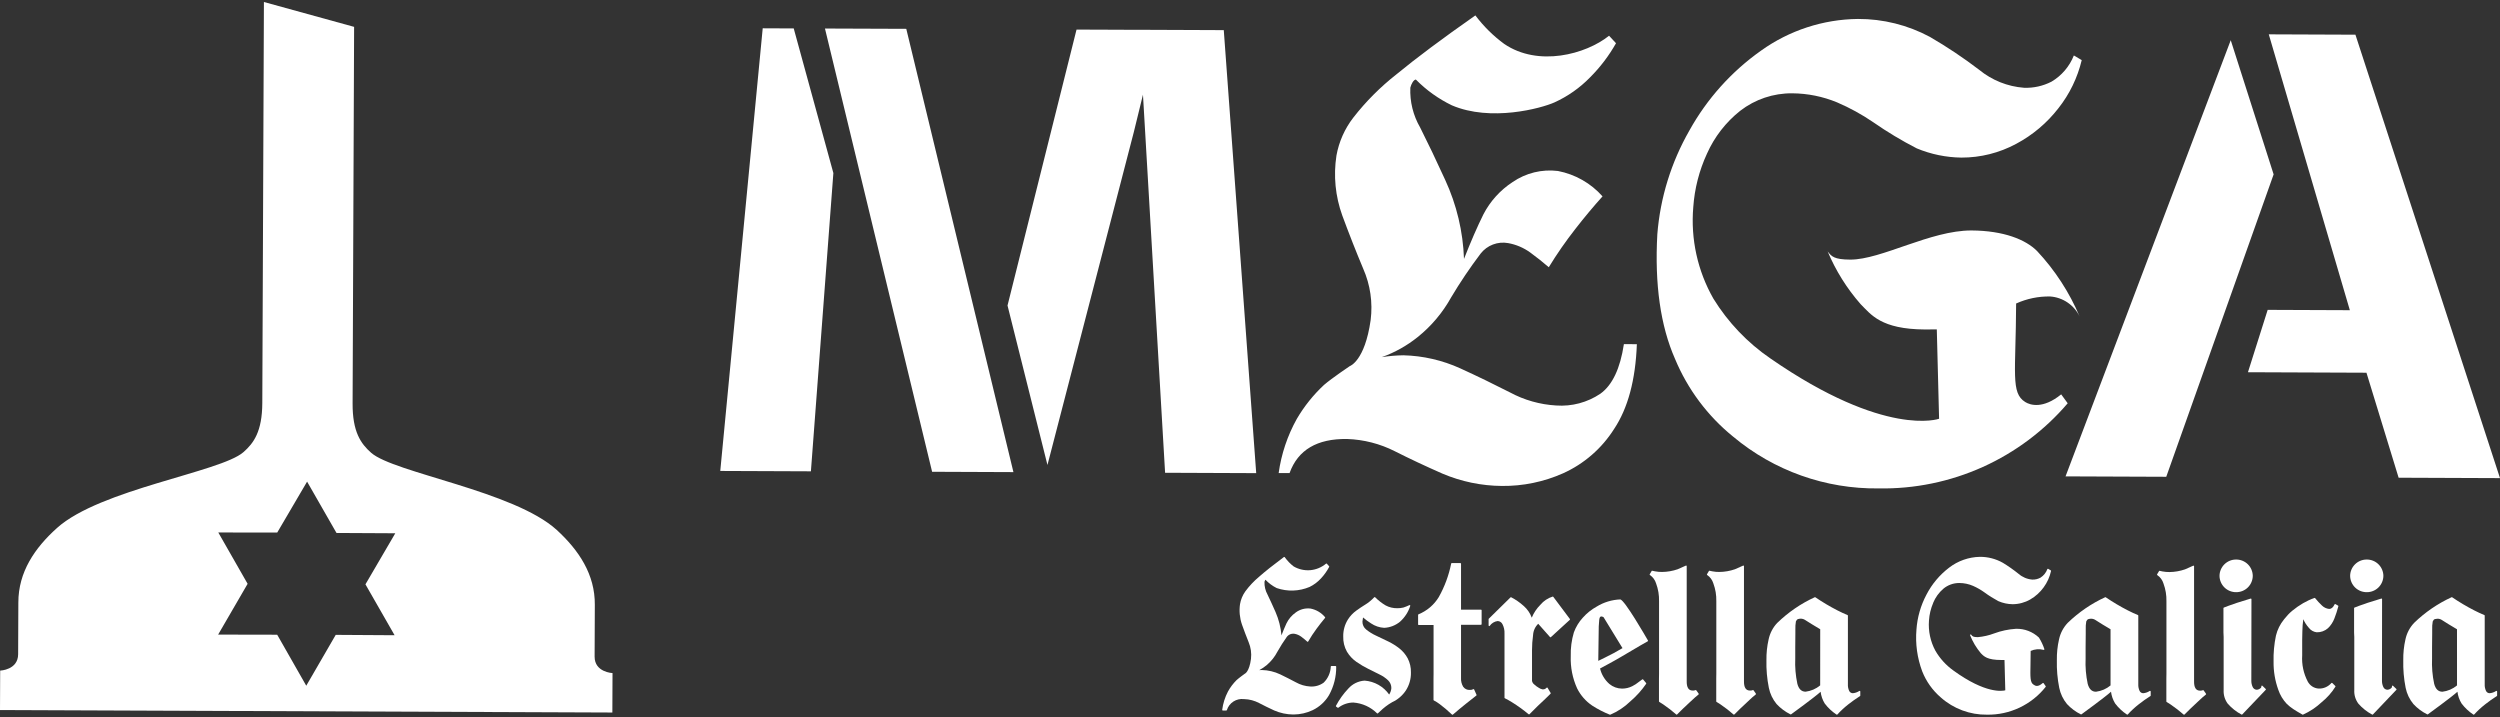
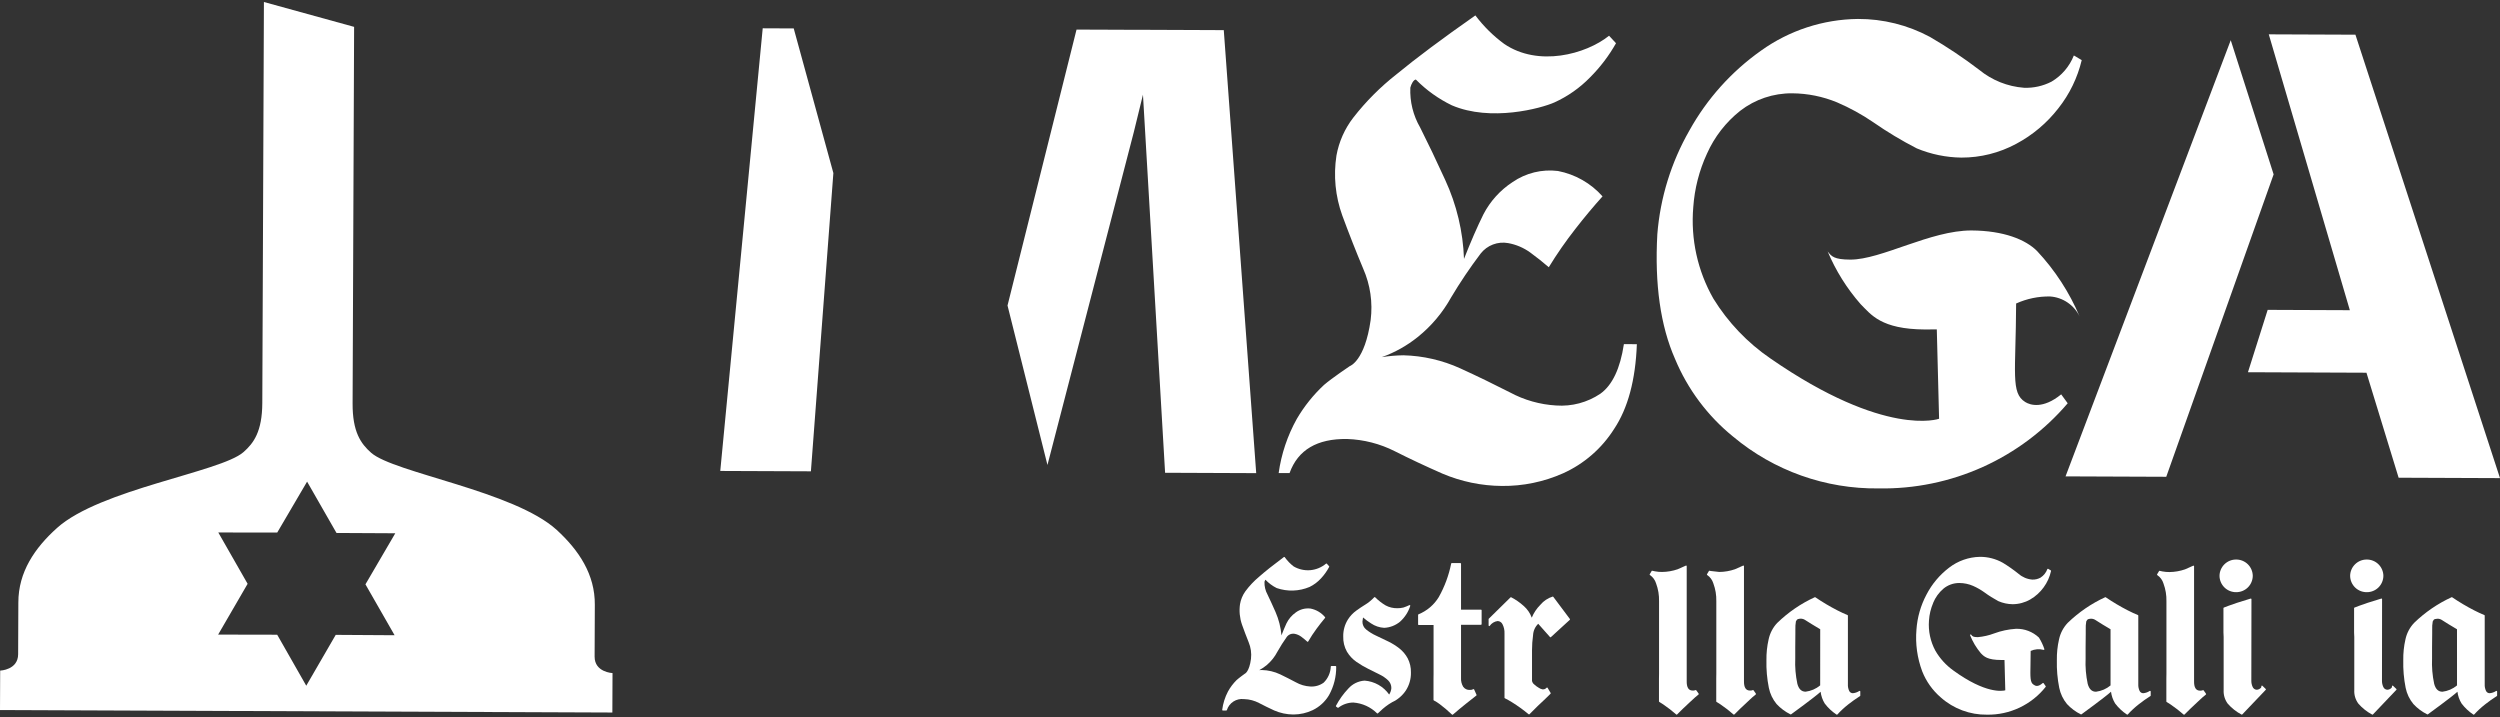
<svg xmlns="http://www.w3.org/2000/svg" width="129" height="37" viewBox="0 0 129 37" fill="none">
  <rect x="0" y="0" width="129" height="37" fill="#333333" stroke="none" />
  <path d="M99.751 31.107C99.867 30.826 100.047 30.576 100.278 30.378C100.508 30.186 100.799 30.082 101.1 30.083C101.345 30.084 101.589 30.134 101.814 30.233C102.019 30.324 102.215 30.436 102.397 30.567C102.625 30.735 102.865 30.885 103.115 31.019C103.347 31.12 103.598 31.174 103.851 31.177C104.171 31.176 104.484 31.092 104.76 30.933C105.033 30.775 105.269 30.562 105.453 30.307C105.637 30.056 105.766 29.769 105.833 29.465C105.834 29.459 105.833 29.452 105.831 29.446C105.828 29.44 105.824 29.435 105.818 29.431L105.69 29.353C105.686 29.351 105.681 29.349 105.677 29.349C105.672 29.348 105.667 29.348 105.663 29.35C105.658 29.351 105.654 29.353 105.651 29.356C105.647 29.36 105.645 29.363 105.643 29.367C105.577 29.546 105.456 29.699 105.296 29.803C105.165 29.877 105.016 29.913 104.866 29.907C104.604 29.886 104.356 29.782 104.158 29.61C103.901 29.403 103.631 29.213 103.35 29.042C102.988 28.837 102.579 28.73 102.163 28.733C101.587 28.744 101.029 28.94 100.573 29.292C100.086 29.663 99.687 30.138 99.406 30.682C99.109 31.24 98.933 31.854 98.889 32.485C98.827 33.217 98.929 33.953 99.186 34.641C99.391 35.162 99.721 35.625 100.146 35.989C100.803 36.573 101.653 36.889 102.531 36.877C103.112 36.886 103.687 36.761 104.212 36.512C104.736 36.263 105.197 35.897 105.557 35.442C105.561 35.436 105.563 35.43 105.563 35.424C105.563 35.417 105.561 35.411 105.557 35.406L105.45 35.254C105.448 35.25 105.444 35.247 105.44 35.245C105.436 35.242 105.432 35.241 105.427 35.24C105.418 35.239 105.409 35.242 105.402 35.248C105.145 35.471 105.019 35.387 104.938 35.331L104.923 35.321C104.755 35.211 104.76 34.947 104.773 34.306C104.778 34.101 104.782 33.868 104.782 33.588C104.991 33.493 105.227 33.474 105.449 33.534C105.455 33.536 105.461 33.536 105.466 33.534C105.472 33.532 105.477 33.529 105.481 33.525C105.486 33.521 105.488 33.516 105.49 33.51C105.491 33.504 105.491 33.498 105.489 33.492C105.42 33.284 105.326 33.085 105.209 32.899C104.889 32.597 104.463 32.434 104.023 32.446C103.638 32.471 103.258 32.551 102.896 32.685C102.626 32.787 102.342 32.851 102.054 32.877C101.807 32.877 101.772 32.829 101.714 32.751C101.71 32.744 101.703 32.739 101.695 32.738C101.687 32.736 101.679 32.737 101.672 32.741C101.665 32.745 101.66 32.751 101.657 32.759C101.654 32.766 101.655 32.774 101.658 32.782C101.791 33.115 101.976 33.425 102.206 33.7C102.373 33.875 102.546 34.056 103.276 34.056H103.432L103.473 35.62C103.33 35.659 102.46 35.812 100.786 34.592C100.41 34.322 100.097 33.976 99.865 33.576C99.608 33.1 99.494 32.56 99.535 32.021C99.555 31.706 99.629 31.397 99.754 31.107H99.751Z" fill="white" />
-   <path d="M118.802 32.573C118.805 32.365 118.821 32.158 118.85 31.951C118.921 32.114 119.018 32.264 119.137 32.396C119.185 32.46 119.247 32.513 119.317 32.553C119.386 32.592 119.464 32.617 119.543 32.626C119.757 32.632 119.965 32.556 120.125 32.414C120.272 32.272 120.385 32.099 120.457 31.907C120.536 31.704 120.604 31.497 120.659 31.285C120.661 31.279 120.661 31.271 120.658 31.265C120.655 31.258 120.65 31.253 120.644 31.25L120.51 31.172C120.506 31.17 120.502 31.169 120.497 31.168C120.493 31.168 120.488 31.168 120.484 31.17C120.479 31.171 120.475 31.173 120.472 31.176C120.469 31.179 120.466 31.183 120.464 31.187C120.388 31.345 120.298 31.421 120.188 31.421H120.181C120.044 31.406 119.916 31.345 119.817 31.249C119.691 31.132 119.574 31.005 119.466 30.87C119.464 30.867 119.462 30.864 119.46 30.862C119.455 30.857 119.45 30.854 119.444 30.853C119.438 30.852 119.431 30.852 119.426 30.854C119.222 30.926 119.025 31.017 118.839 31.125C118.642 31.24 118.454 31.371 118.278 31.516C118.128 31.642 117.992 31.785 117.872 31.94L117.856 31.96C117.656 32.204 117.513 32.491 117.439 32.798C117.346 33.241 117.305 33.693 117.316 34.145C117.31 34.636 117.392 35.124 117.558 35.587C117.65 35.86 117.799 36.11 117.997 36.319C118.099 36.418 118.21 36.507 118.329 36.586C118.453 36.668 118.61 36.763 118.807 36.873C118.812 36.875 118.818 36.877 118.824 36.877C118.829 36.877 118.834 36.876 118.839 36.873C119.19 36.715 119.513 36.499 119.795 36.236C120.075 36.01 120.315 35.74 120.506 35.436C120.51 35.43 120.512 35.422 120.511 35.415C120.51 35.408 120.507 35.401 120.502 35.396L120.345 35.243C120.339 35.237 120.331 35.234 120.323 35.234C120.314 35.234 120.306 35.237 120.3 35.243C120.219 35.337 120.118 35.412 120.003 35.462C119.889 35.512 119.765 35.535 119.64 35.53C119.524 35.522 119.411 35.485 119.313 35.422C119.215 35.358 119.135 35.271 119.08 35.168C118.862 34.752 118.763 34.284 118.793 33.815V33.475C118.79 33.173 118.793 32.871 118.802 32.573Z" fill="white" />
  <path d="M113.707 35.623C113.703 35.618 113.698 35.614 113.692 35.612C113.686 35.609 113.68 35.609 113.674 35.61C113.668 35.611 113.662 35.614 113.658 35.618C113.612 35.635 113.563 35.642 113.514 35.638C113.307 35.633 113.209 35.473 113.214 35.148V29.219C113.214 29.213 113.212 29.208 113.21 29.203C113.207 29.198 113.203 29.194 113.198 29.191C113.194 29.189 113.188 29.188 113.183 29.188C113.177 29.188 113.172 29.189 113.167 29.191C113.046 29.25 112.908 29.311 112.749 29.378C112.489 29.468 112.217 29.515 111.943 29.518C111.821 29.518 111.7 29.508 111.581 29.486L111.499 29.467C111.422 29.45 111.415 29.449 111.403 29.471V29.474L111.307 29.633C111.303 29.64 111.302 29.648 111.303 29.655C111.304 29.663 111.309 29.67 111.315 29.675C111.468 29.778 111.582 29.931 111.635 30.108C111.744 30.402 111.796 30.715 111.788 31.028V34.76C111.788 34.855 111.788 34.942 111.784 35.024V36.194C111.784 36.2 111.786 36.205 111.788 36.21C111.791 36.215 111.795 36.219 111.8 36.222C111.881 36.27 111.949 36.313 112.011 36.356C112.243 36.514 112.464 36.686 112.674 36.871C112.68 36.876 112.688 36.879 112.696 36.879C112.7 36.879 112.705 36.879 112.709 36.877C112.713 36.875 112.716 36.873 112.72 36.87C112.917 36.67 113.134 36.461 113.365 36.248L113.506 36.116C113.613 36.015 113.662 35.97 113.824 35.839C113.83 35.834 113.834 35.826 113.835 35.818C113.836 35.81 113.834 35.802 113.829 35.795L113.707 35.623Z" fill="white" />
  <path d="M116.741 35.387C116.736 35.382 116.729 35.379 116.722 35.378C116.715 35.377 116.708 35.378 116.702 35.381C116.696 35.385 116.691 35.39 116.688 35.396C116.685 35.402 116.684 35.409 116.686 35.416C116.688 35.429 116.687 35.442 116.684 35.455C116.68 35.467 116.673 35.479 116.665 35.489C116.609 35.549 116.533 35.586 116.451 35.591C116.406 35.591 116.361 35.577 116.324 35.551C116.286 35.526 116.256 35.49 116.238 35.448C116.19 35.345 116.166 35.232 116.169 35.118L116.175 30.917C116.175 30.912 116.174 30.907 116.171 30.903C116.169 30.898 116.166 30.894 116.161 30.891C116.157 30.888 116.152 30.886 116.147 30.886C116.142 30.885 116.137 30.885 116.132 30.887L115.428 31.106C115.105 31.218 114.83 31.314 114.75 31.351C114.744 31.354 114.739 31.358 114.736 31.363C114.732 31.368 114.73 31.374 114.73 31.38V32.635C114.737 32.706 114.74 32.784 114.74 32.867V35.611C114.727 35.861 114.802 36.108 114.951 36.309C115.152 36.538 115.392 36.728 115.661 36.87C115.667 36.873 115.672 36.874 115.678 36.874C115.683 36.874 115.687 36.874 115.691 36.872C115.695 36.87 115.699 36.868 115.702 36.864L116.911 35.596C116.914 35.593 116.916 35.589 116.918 35.585C116.919 35.582 116.92 35.577 116.92 35.573C116.92 35.569 116.919 35.565 116.918 35.561C116.916 35.557 116.914 35.554 116.911 35.551L116.741 35.387Z" fill="white" />
  <path d="M115.385 30.556C115.61 30.558 115.827 30.471 115.988 30.313C116.149 30.155 116.24 29.94 116.243 29.714C116.24 29.489 116.149 29.274 115.988 29.116C115.827 28.958 115.61 28.87 115.385 28.872C115.16 28.87 114.943 28.958 114.782 29.116C114.621 29.274 114.529 29.489 114.527 29.714C114.529 29.94 114.621 30.155 114.782 30.313C114.943 30.471 115.16 30.558 115.385 30.556Z" fill="white" />
  <path d="M110.958 35.653C110.953 35.65 110.947 35.649 110.941 35.649C110.936 35.649 110.93 35.65 110.925 35.653C110.826 35.719 110.712 35.759 110.594 35.769C110.554 35.77 110.515 35.76 110.481 35.738C110.447 35.717 110.42 35.687 110.403 35.651C110.353 35.543 110.33 35.425 110.336 35.307V31.767C110.336 31.76 110.334 31.754 110.331 31.749C110.327 31.744 110.322 31.739 110.316 31.737C110.149 31.668 109.974 31.587 109.794 31.495C109.402 31.294 109.022 31.068 108.657 30.82C108.653 30.817 108.647 30.816 108.642 30.815C108.637 30.814 108.631 30.815 108.626 30.817C107.914 31.145 107.262 31.591 106.698 32.136L106.691 32.143C106.466 32.381 106.312 32.676 106.245 32.997C106.165 33.347 106.128 33.706 106.134 34.065C106.122 34.543 106.163 35.021 106.256 35.49C106.319 35.799 106.456 36.087 106.657 36.329C106.86 36.548 107.102 36.728 107.37 36.861C107.376 36.864 107.382 36.865 107.388 36.864C107.394 36.864 107.4 36.861 107.405 36.858C107.459 36.819 108.638 35.96 108.928 35.693C108.955 35.907 109.027 36.112 109.139 36.296C109.308 36.521 109.515 36.715 109.749 36.87C109.754 36.874 109.761 36.877 109.768 36.876C109.773 36.876 109.777 36.875 109.781 36.874C109.786 36.872 109.789 36.869 109.792 36.866C109.967 36.676 110.156 36.501 110.359 36.342C110.552 36.189 110.753 36.047 110.961 35.916C110.965 35.913 110.969 35.909 110.972 35.904C110.975 35.9 110.976 35.894 110.976 35.889V35.682C110.976 35.676 110.974 35.67 110.971 35.665C110.968 35.66 110.963 35.656 110.958 35.653ZM108.156 35.693C107.942 35.696 107.8 35.56 107.725 35.284C107.634 34.855 107.598 34.417 107.617 33.978V33.407C107.617 33.163 107.617 32.914 107.624 32.668V32.488C107.618 32.346 107.627 32.205 107.651 32.065C107.685 31.995 107.715 31.963 107.757 31.948L107.775 31.943C107.816 31.932 107.859 31.926 107.902 31.925C107.984 31.926 108.063 31.951 108.13 31.996L108.173 32.023C108.344 32.132 108.577 32.28 108.904 32.47V35.368C108.691 35.546 108.431 35.658 108.156 35.693Z" fill="white" />
  <path d="M128.833 35.653C128.828 35.65 128.822 35.649 128.816 35.649C128.81 35.649 128.805 35.65 128.8 35.653C128.701 35.719 128.587 35.759 128.469 35.769C128.429 35.77 128.39 35.76 128.356 35.739C128.322 35.718 128.295 35.687 128.278 35.651C128.228 35.543 128.205 35.425 128.211 35.307V31.767C128.211 31.76 128.209 31.754 128.206 31.749C128.202 31.744 128.197 31.739 128.191 31.737C128.025 31.669 127.849 31.587 127.669 31.495C127.277 31.294 126.897 31.068 126.532 30.82C126.527 30.817 126.522 30.816 126.517 30.815C126.511 30.814 126.506 30.815 126.501 30.817C125.788 31.145 125.136 31.591 124.573 32.136L124.566 32.143C124.341 32.381 124.187 32.676 124.12 32.997C124.04 33.347 124.003 33.706 124.009 34.065C123.997 34.543 124.038 35.021 124.131 35.49C124.193 35.799 124.331 36.087 124.532 36.329C124.735 36.548 124.977 36.729 125.245 36.861C125.25 36.864 125.257 36.865 125.263 36.865C125.269 36.864 125.275 36.862 125.28 36.858C125.333 36.819 126.513 35.961 126.804 35.694C126.83 35.907 126.902 36.113 127.015 36.297C127.184 36.522 127.39 36.716 127.624 36.871C127.63 36.875 127.636 36.877 127.643 36.877C127.648 36.877 127.652 36.877 127.657 36.875C127.661 36.873 127.665 36.87 127.668 36.867C127.842 36.677 128.032 36.502 128.235 36.343C128.428 36.191 128.628 36.048 128.836 35.917C128.841 35.914 128.845 35.91 128.847 35.905C128.85 35.901 128.851 35.895 128.851 35.89V35.682C128.851 35.676 128.85 35.67 128.846 35.665C128.843 35.66 128.838 35.656 128.833 35.653ZM126.782 35.368C126.568 35.547 126.307 35.659 126.031 35.693C125.817 35.693 125.677 35.559 125.603 35.284C125.512 34.855 125.475 34.417 125.494 33.978V33.407C125.494 33.16 125.494 32.91 125.501 32.667V32.487C125.495 32.346 125.504 32.204 125.529 32.065C125.563 31.995 125.592 31.963 125.634 31.948L125.652 31.943C125.694 31.932 125.736 31.926 125.779 31.925C125.861 31.926 125.94 31.951 126.008 31.996L126.051 32.024C126.221 32.132 126.455 32.28 126.781 32.47L126.782 35.368Z" fill="white" />
  <path d="M123.481 35.387C123.476 35.382 123.47 35.378 123.463 35.377C123.456 35.376 123.449 35.377 123.443 35.381C123.436 35.384 123.431 35.389 123.428 35.395C123.426 35.402 123.425 35.409 123.426 35.416C123.428 35.429 123.428 35.442 123.424 35.455C123.42 35.467 123.414 35.479 123.405 35.489C123.35 35.549 123.274 35.586 123.192 35.591C123.146 35.591 123.102 35.577 123.064 35.551C123.026 35.526 122.997 35.49 122.979 35.448C122.931 35.345 122.907 35.232 122.91 35.118L122.915 30.917C122.915 30.912 122.914 30.907 122.912 30.902C122.909 30.898 122.906 30.894 122.902 30.891C122.898 30.888 122.893 30.886 122.888 30.885C122.883 30.885 122.878 30.885 122.873 30.887L122.169 31.106C121.834 31.222 121.571 31.314 121.49 31.352C121.484 31.354 121.48 31.358 121.476 31.363C121.473 31.369 121.471 31.375 121.471 31.381V32.635C121.478 32.706 121.481 32.785 121.481 32.867V35.612C121.468 35.862 121.543 36.109 121.693 36.309C121.893 36.538 122.134 36.728 122.403 36.871C122.408 36.874 122.414 36.875 122.42 36.875C122.424 36.875 122.429 36.874 122.433 36.873C122.437 36.871 122.441 36.868 122.444 36.865L123.652 35.596C123.655 35.593 123.658 35.59 123.659 35.586C123.661 35.582 123.662 35.578 123.662 35.574C123.662 35.569 123.661 35.565 123.659 35.562C123.658 35.558 123.655 35.554 123.652 35.551L123.481 35.387Z" fill="white" />
  <path d="M122.125 30.556C122.35 30.558 122.567 30.471 122.728 30.313C122.889 30.155 122.98 29.94 122.983 29.714C122.98 29.489 122.889 29.274 122.728 29.116C122.567 28.958 122.35 28.87 122.125 28.872C121.9 28.87 121.683 28.958 121.522 29.116C121.361 29.274 121.269 29.489 121.267 29.714C121.269 29.94 121.361 30.155 121.522 30.313C121.683 30.471 121.9 30.558 122.125 30.556Z" fill="white" />
  <path d="M68.936 34.376C68.929 34.37 68.921 34.366 68.912 34.366H68.701C68.693 34.366 68.686 34.369 68.68 34.374C68.674 34.379 68.67 34.386 68.669 34.394C68.657 34.707 68.526 35.005 68.302 35.224C68.1 35.371 67.852 35.441 67.603 35.423C67.345 35.408 67.093 35.334 66.867 35.207C66.615 35.072 66.341 34.934 66.058 34.797C65.763 34.657 65.442 34.581 65.115 34.573C65.07 34.573 65.024 34.576 64.977 34.58C65.116 34.505 65.247 34.416 65.368 34.315C65.594 34.122 65.781 33.887 65.917 33.623C66.062 33.365 66.221 33.114 66.393 32.872C66.439 32.808 66.502 32.758 66.575 32.728C66.648 32.699 66.728 32.691 66.806 32.705C66.932 32.729 67.05 32.782 67.152 32.859C67.261 32.941 67.362 33.025 67.453 33.108C67.456 33.111 67.46 33.114 67.465 33.115C67.47 33.116 67.475 33.117 67.48 33.116C67.485 33.115 67.489 33.114 67.493 33.111C67.497 33.108 67.501 33.105 67.503 33.101C67.635 32.874 67.778 32.655 67.934 32.444C68.087 32.236 68.234 32.049 68.372 31.886C68.377 31.881 68.38 31.873 68.38 31.865C68.38 31.857 68.377 31.85 68.372 31.844C68.181 31.616 67.918 31.46 67.626 31.402C67.356 31.368 67.083 31.439 66.864 31.601C66.658 31.746 66.492 31.94 66.382 32.166C66.3 32.341 66.214 32.549 66.124 32.786C66.088 32.37 65.985 31.963 65.818 31.581C65.67 31.246 65.531 30.943 65.406 30.684C65.294 30.481 65.239 30.252 65.247 30.021C65.253 29.992 65.264 29.964 65.279 29.939C65.284 29.93 65.29 29.922 65.297 29.914C65.464 30.09 65.66 30.236 65.877 30.344C66.43 30.535 67.034 30.515 67.573 30.287C67.795 30.179 67.994 30.03 68.161 29.848C68.328 29.669 68.471 29.469 68.585 29.253C68.588 29.247 68.59 29.241 68.589 29.235C68.588 29.228 68.585 29.222 68.581 29.217L68.467 29.089C68.462 29.082 68.453 29.078 68.444 29.077C68.44 29.077 68.435 29.077 68.431 29.079C68.427 29.08 68.423 29.083 68.42 29.086C68.191 29.278 67.908 29.395 67.61 29.421C67.312 29.446 67.014 29.379 66.755 29.229C66.578 29.094 66.422 28.933 66.293 28.751C66.29 28.747 66.287 28.744 66.283 28.742C66.28 28.74 66.275 28.739 66.271 28.738C66.263 28.737 66.254 28.739 66.247 28.744C65.71 29.145 65.279 29.487 64.966 29.763C64.701 29.984 64.465 30.236 64.26 30.513C64.118 30.711 64.024 30.939 63.984 31.179C63.934 31.53 63.969 31.888 64.084 32.223C64.194 32.532 64.31 32.839 64.429 33.135C64.543 33.406 64.585 33.703 64.551 33.996C64.464 34.666 64.239 34.761 64.237 34.761C64.234 34.762 64.231 34.764 64.229 34.766C64.217 34.774 63.942 34.971 63.808 35.092C63.631 35.268 63.481 35.467 63.361 35.686C63.208 35.979 63.108 36.297 63.066 36.625C63.066 36.63 63.066 36.635 63.067 36.639C63.069 36.643 63.071 36.648 63.074 36.651C63.077 36.655 63.081 36.657 63.085 36.659C63.09 36.661 63.094 36.662 63.099 36.662H63.276C63.283 36.662 63.29 36.66 63.295 36.656C63.301 36.652 63.305 36.647 63.307 36.64C63.365 36.458 63.484 36.301 63.645 36.198C63.806 36.094 63.998 36.05 64.187 36.074H64.208C64.473 36.083 64.733 36.152 64.968 36.276C65.207 36.402 65.47 36.531 65.748 36.659C66.057 36.794 66.391 36.865 66.728 36.868H66.755C67.095 36.865 67.429 36.789 67.736 36.643C68.087 36.473 68.38 36.203 68.578 35.867C68.828 35.417 68.955 34.91 68.948 34.396C68.947 34.388 68.942 34.381 68.936 34.376Z" fill="white" />
-   <path d="M83.609 30.93C83.177 30.947 82.757 31.074 82.389 31.3C82.119 31.449 81.877 31.643 81.672 31.874C81.47 32.094 81.314 32.351 81.212 32.631C81.093 33.029 81.039 33.443 81.051 33.858C81.03 34.43 81.143 34.999 81.379 35.52C81.558 35.879 81.826 36.185 82.158 36.409C82.445 36.594 82.75 36.751 83.067 36.878C83.071 36.879 83.075 36.879 83.079 36.878C83.083 36.879 83.087 36.879 83.091 36.878C83.476 36.714 83.827 36.48 84.127 36.189C84.436 35.924 84.71 35.62 84.941 35.285C84.945 35.279 84.947 35.272 84.947 35.266C84.947 35.258 84.945 35.252 84.941 35.246L84.786 35.061C84.78 35.055 84.773 35.051 84.764 35.05C84.756 35.049 84.748 35.051 84.741 35.056C84.669 35.108 84.611 35.152 84.562 35.188C84.458 35.274 84.345 35.348 84.224 35.408C84.061 35.49 83.881 35.533 83.698 35.532C83.459 35.531 83.228 35.446 83.044 35.293C82.805 35.084 82.636 34.804 82.563 34.494C82.692 34.425 83.325 34.09 83.719 33.852C84.442 33.415 85.016 33.095 85.022 33.092C85.025 33.09 85.029 33.087 85.031 33.084C85.034 33.081 85.036 33.077 85.037 33.073C85.038 33.069 85.038 33.065 85.038 33.06C85.037 33.056 85.036 33.052 85.034 33.048C84.914 32.839 83.844 30.981 83.609 30.93ZM83.258 33.705C82.986 33.851 82.604 34.036 82.471 34.1L82.491 32.652C82.488 32.433 82.498 32.214 82.519 31.996C82.53 31.894 82.553 31.836 82.591 31.817C82.602 31.811 82.615 31.808 82.627 31.808C82.668 31.812 82.708 31.825 82.743 31.846L83.721 33.443C83.646 33.49 83.429 33.614 83.258 33.706L83.258 33.705Z" fill="white" />
  <path d="M87.526 35.618C87.522 35.613 87.517 35.609 87.512 35.607C87.506 35.605 87.5 35.604 87.494 35.605C87.488 35.606 87.483 35.609 87.478 35.613C87.432 35.63 87.383 35.637 87.335 35.633C87.127 35.629 87.029 35.468 87.034 35.144V29.214C87.034 29.208 87.033 29.203 87.03 29.198C87.027 29.193 87.023 29.189 87.019 29.187C87.014 29.184 87.008 29.183 87.003 29.183C86.997 29.183 86.992 29.184 86.987 29.187C86.866 29.245 86.728 29.306 86.569 29.373C86.309 29.463 86.037 29.51 85.763 29.513C85.641 29.515 85.52 29.504 85.401 29.481L85.317 29.463C85.244 29.446 85.236 29.444 85.222 29.466V29.469L85.126 29.629C85.122 29.635 85.12 29.643 85.122 29.651C85.123 29.659 85.127 29.666 85.134 29.67C85.287 29.773 85.401 29.927 85.454 30.104C85.563 30.398 85.615 30.71 85.607 31.024V34.755C85.607 34.851 85.607 34.938 85.603 35.021V36.19C85.603 36.196 85.605 36.201 85.607 36.206C85.61 36.211 85.614 36.215 85.619 36.218C85.698 36.266 85.768 36.309 85.83 36.352C86.062 36.51 86.283 36.682 86.493 36.867C86.499 36.873 86.507 36.876 86.515 36.876C86.519 36.876 86.524 36.875 86.528 36.873C86.532 36.872 86.535 36.869 86.538 36.866C86.736 36.666 86.953 36.457 87.184 36.244L87.327 36.113C87.434 36.012 87.483 35.966 87.645 35.835C87.651 35.83 87.656 35.823 87.657 35.815C87.658 35.807 87.656 35.798 87.651 35.792L87.526 35.618Z" fill="white" />
-   <path d="M90.482 35.618C90.478 35.613 90.473 35.609 90.467 35.607C90.461 35.605 90.455 35.604 90.449 35.605C90.443 35.606 90.438 35.609 90.433 35.613C90.388 35.63 90.339 35.637 90.29 35.633C90.083 35.628 89.984 35.468 89.989 35.144V29.214C89.989 29.208 89.988 29.203 89.985 29.198C89.983 29.193 89.979 29.189 89.974 29.187C89.969 29.184 89.964 29.183 89.958 29.183C89.953 29.183 89.947 29.184 89.942 29.187C89.822 29.244 89.681 29.307 89.524 29.373C89.265 29.463 88.993 29.51 88.718 29.513C88.597 29.515 88.476 29.504 88.356 29.481L88.273 29.463C88.199 29.446 88.191 29.444 88.177 29.466V29.469L88.081 29.629C88.077 29.635 88.076 29.643 88.077 29.651C88.079 29.659 88.083 29.666 88.089 29.67C88.243 29.773 88.356 29.927 88.409 30.104C88.518 30.398 88.57 30.71 88.562 31.024V34.755C88.562 34.847 88.562 34.936 88.558 35.02V36.19C88.558 36.195 88.559 36.201 88.562 36.206C88.565 36.211 88.569 36.215 88.574 36.218C88.653 36.266 88.722 36.309 88.785 36.352C89.016 36.509 89.238 36.681 89.448 36.867C89.454 36.872 89.462 36.875 89.47 36.876C89.478 36.875 89.487 36.872 89.493 36.866C89.69 36.666 89.907 36.457 90.139 36.244C90.197 36.189 90.242 36.148 90.279 36.112C90.386 36.011 90.435 35.965 90.597 35.834C90.604 35.829 90.608 35.822 90.609 35.814C90.61 35.806 90.608 35.797 90.603 35.791L90.482 35.618Z" fill="white" />
+   <path d="M90.482 35.618C90.478 35.613 90.473 35.609 90.467 35.607C90.461 35.605 90.455 35.604 90.449 35.605C90.443 35.606 90.438 35.609 90.433 35.613C90.388 35.63 90.339 35.637 90.29 35.633C90.083 35.628 89.984 35.468 89.989 35.144V29.214C89.989 29.208 89.988 29.203 89.985 29.198C89.983 29.193 89.979 29.189 89.974 29.187C89.969 29.184 89.964 29.183 89.958 29.183C89.953 29.183 89.947 29.184 89.942 29.187C89.822 29.244 89.681 29.307 89.524 29.373C89.265 29.463 88.993 29.51 88.718 29.513L88.273 29.463C88.199 29.446 88.191 29.444 88.177 29.466V29.469L88.081 29.629C88.077 29.635 88.076 29.643 88.077 29.651C88.079 29.659 88.083 29.666 88.089 29.67C88.243 29.773 88.356 29.927 88.409 30.104C88.518 30.398 88.57 30.71 88.562 31.024V34.755C88.562 34.847 88.562 34.936 88.558 35.02V36.19C88.558 36.195 88.559 36.201 88.562 36.206C88.565 36.211 88.569 36.215 88.574 36.218C88.653 36.266 88.722 36.309 88.785 36.352C89.016 36.509 89.238 36.681 89.448 36.867C89.454 36.872 89.462 36.875 89.47 36.876C89.478 36.875 89.487 36.872 89.493 36.866C89.69 36.666 89.907 36.457 90.139 36.244C90.197 36.189 90.242 36.148 90.279 36.112C90.386 36.011 90.435 35.965 90.597 35.834C90.604 35.829 90.608 35.822 90.609 35.814C90.61 35.806 90.608 35.797 90.603 35.791L90.482 35.618Z" fill="white" />
  <path d="M80.15 30.796C80.146 30.791 80.14 30.787 80.134 30.785C80.128 30.783 80.121 30.782 80.115 30.784C79.869 30.862 79.651 31.008 79.486 31.204C79.294 31.395 79.142 31.622 79.039 31.872C78.953 31.637 78.808 31.427 78.619 31.264C78.425 31.089 78.21 30.939 77.979 30.82C77.973 30.817 77.966 30.816 77.959 30.817C77.952 30.818 77.946 30.821 77.941 30.826L76.822 31.926C76.819 31.929 76.817 31.932 76.815 31.936C76.813 31.94 76.812 31.945 76.812 31.949V32.275C76.812 32.281 76.815 32.288 76.819 32.293C76.822 32.299 76.828 32.303 76.834 32.305C76.84 32.307 76.847 32.307 76.854 32.306C76.86 32.304 76.866 32.3 76.87 32.295C76.917 32.227 76.977 32.17 77.047 32.127C77.117 32.084 77.195 32.057 77.277 32.046C77.329 32.047 77.38 32.063 77.424 32.091C77.468 32.119 77.503 32.158 77.526 32.205C77.604 32.354 77.64 32.52 77.632 32.688V36.002C77.633 36.008 77.634 36.014 77.638 36.019C77.641 36.024 77.645 36.028 77.651 36.03C77.777 36.093 77.901 36.162 78.02 36.237C78.32 36.423 78.606 36.63 78.876 36.855C78.882 36.86 78.89 36.863 78.898 36.863C78.902 36.863 78.907 36.862 78.911 36.86C78.915 36.858 78.918 36.856 78.921 36.853C79.219 36.55 79.491 36.286 79.731 36.067C79.832 35.975 79.905 35.899 79.976 35.828L80.008 35.795C80.013 35.79 80.016 35.783 80.017 35.776C80.018 35.769 80.016 35.762 80.013 35.756L79.856 35.492C79.853 35.488 79.849 35.484 79.845 35.481C79.84 35.479 79.835 35.477 79.829 35.477C79.824 35.477 79.819 35.478 79.814 35.481C79.809 35.483 79.804 35.486 79.801 35.49C79.776 35.519 79.744 35.541 79.709 35.556C79.674 35.57 79.635 35.575 79.597 35.572C79.53 35.56 79.465 35.534 79.409 35.495C79.32 35.446 79.238 35.385 79.165 35.316C79.107 35.272 79.067 35.208 79.052 35.136V33.557C79.052 33.293 79.07 33.029 79.107 32.767C79.119 32.547 79.213 32.34 79.372 32.187L79.98 32.872C79.983 32.876 79.987 32.878 79.991 32.88C79.995 32.882 79.999 32.883 80.003 32.883C80.007 32.883 80.012 32.883 80.016 32.881C80.02 32.88 80.024 32.878 80.027 32.875L81.002 31.983C81.008 31.977 81.011 31.97 81.012 31.962C81.013 31.954 81.011 31.947 81.006 31.94L80.15 30.796Z" fill="white" />
  <path d="M76.419 31.458H75.389V29.087C75.389 29.078 75.385 29.07 75.379 29.064C75.373 29.058 75.365 29.055 75.356 29.055H74.913C74.906 29.055 74.898 29.057 74.893 29.061C74.887 29.066 74.883 29.072 74.881 29.079C74.76 29.687 74.543 30.271 74.24 30.811C73.995 31.211 73.629 31.523 73.194 31.699C73.189 31.702 73.183 31.706 73.18 31.711C73.176 31.716 73.174 31.723 73.174 31.729V32.218C73.174 32.222 73.175 32.226 73.177 32.23C73.178 32.234 73.181 32.238 73.184 32.241C73.187 32.244 73.191 32.246 73.195 32.248C73.198 32.249 73.203 32.25 73.207 32.25H73.972V34.774C73.972 34.853 73.972 34.931 73.969 35.005V36.114C73.969 36.12 73.971 36.125 73.974 36.13C73.977 36.135 73.981 36.139 73.986 36.142C74.082 36.193 74.174 36.25 74.261 36.313C74.494 36.485 74.716 36.672 74.924 36.873C74.93 36.879 74.938 36.882 74.946 36.882C74.954 36.882 74.962 36.879 74.968 36.874C75.414 36.488 75.873 36.127 76.179 35.89C76.185 35.886 76.189 35.88 76.191 35.873C76.192 35.866 76.192 35.859 76.189 35.853L76.066 35.578C76.064 35.573 76.061 35.569 76.057 35.566C76.054 35.563 76.05 35.561 76.045 35.56C76.041 35.558 76.036 35.558 76.032 35.558C76.027 35.559 76.023 35.56 76.019 35.563C75.965 35.592 75.905 35.605 75.844 35.6C75.777 35.605 75.71 35.592 75.65 35.563C75.589 35.534 75.537 35.49 75.499 35.435C75.418 35.298 75.38 35.139 75.389 34.98V32.239H76.419C76.428 32.239 76.436 32.236 76.442 32.229C76.449 32.223 76.452 32.215 76.452 32.206V31.489C76.452 31.48 76.448 31.473 76.442 31.467C76.436 31.461 76.428 31.458 76.419 31.458Z" fill="white" />
  <path d="M72.211 33.461C72.038 33.325 71.851 33.206 71.653 33.109C71.419 32.995 71.208 32.893 71.007 32.8C70.824 32.717 70.653 32.611 70.497 32.485C70.435 32.436 70.385 32.374 70.351 32.302C70.317 32.231 70.3 32.153 70.302 32.074C70.307 32.002 70.317 31.931 70.332 31.861C70.462 31.973 70.6 32.075 70.746 32.167C70.946 32.303 71.18 32.382 71.422 32.396C71.722 32.383 72.01 32.271 72.242 32.079C72.487 31.86 72.669 31.579 72.768 31.266C72.769 31.262 72.77 31.258 72.77 31.254C72.77 31.249 72.769 31.245 72.768 31.241C72.766 31.238 72.763 31.234 72.76 31.231C72.757 31.229 72.754 31.227 72.75 31.225C72.745 31.223 72.741 31.222 72.736 31.222C72.731 31.222 72.726 31.223 72.722 31.225C72.624 31.273 72.522 31.314 72.419 31.348C72.317 31.373 72.212 31.386 72.107 31.384C71.896 31.389 71.686 31.34 71.499 31.24C71.302 31.123 71.119 30.981 70.957 30.818C70.95 30.812 70.941 30.809 70.932 30.809C70.923 30.809 70.915 30.813 70.909 30.82C70.766 30.973 70.603 31.106 70.424 31.214L70.416 31.218C70.254 31.321 70.165 31.378 69.993 31.502L69.988 31.506C69.817 31.628 69.671 31.782 69.557 31.959C69.391 32.222 69.306 32.527 69.311 32.837C69.301 33.113 69.367 33.386 69.502 33.627C69.626 33.834 69.792 34.012 69.989 34.15C70.183 34.286 70.387 34.406 70.599 34.511C70.803 34.614 70.997 34.711 71.181 34.801C71.344 34.878 71.495 34.981 71.626 35.105C71.68 35.157 71.723 35.219 71.752 35.289C71.781 35.358 71.795 35.432 71.794 35.508C71.784 35.625 71.745 35.739 71.681 35.838C71.536 35.632 71.347 35.461 71.128 35.337C70.908 35.213 70.664 35.139 70.413 35.12C70.09 35.141 69.788 35.289 69.573 35.531C69.32 35.797 69.106 36.096 68.935 36.42C68.931 36.427 68.93 36.435 68.932 36.443C68.934 36.45 68.938 36.457 68.945 36.462L69.022 36.516C69.028 36.52 69.035 36.523 69.042 36.523C69.049 36.523 69.056 36.52 69.061 36.516C69.281 36.347 69.55 36.254 69.827 36.251H69.833C70.294 36.285 70.728 36.482 71.056 36.808C71.062 36.813 71.07 36.816 71.078 36.817C71.086 36.817 71.094 36.814 71.1 36.808L71.201 36.715C71.391 36.528 71.603 36.365 71.835 36.233C72.125 36.1 72.372 35.888 72.547 35.621C72.721 35.348 72.81 35.029 72.804 34.705C72.811 34.449 72.754 34.196 72.637 33.969C72.531 33.773 72.386 33.601 72.212 33.461H72.211Z" fill="white" />
  <path d="M95.973 35.654C95.968 35.651 95.962 35.649 95.957 35.649C95.951 35.649 95.945 35.651 95.94 35.654C95.841 35.719 95.728 35.759 95.609 35.769C95.569 35.77 95.53 35.759 95.496 35.738C95.462 35.717 95.435 35.687 95.418 35.651C95.368 35.543 95.345 35.425 95.352 35.307V31.767C95.352 31.76 95.35 31.754 95.346 31.749C95.342 31.743 95.337 31.739 95.331 31.737C95.164 31.668 94.989 31.587 94.809 31.495C94.417 31.293 94.037 31.068 93.672 30.82C93.668 30.817 93.662 30.815 93.657 30.814C93.651 30.813 93.646 30.814 93.641 30.817C92.928 31.144 92.276 31.59 91.713 32.136L91.705 32.142C91.481 32.38 91.327 32.675 91.26 32.996C91.18 33.346 91.143 33.705 91.148 34.064C91.136 34.542 91.178 35.02 91.272 35.489C91.334 35.798 91.471 36.086 91.672 36.328C91.875 36.547 92.117 36.727 92.386 36.86C92.391 36.863 92.397 36.865 92.403 36.865C92.409 36.865 92.415 36.863 92.42 36.86C92.474 36.821 93.654 35.962 93.944 35.695C93.97 35.908 94.042 36.114 94.154 36.298C94.323 36.523 94.53 36.717 94.764 36.872C94.77 36.876 94.776 36.878 94.783 36.878C94.788 36.878 94.792 36.877 94.796 36.876C94.801 36.874 94.804 36.871 94.808 36.868C94.982 36.678 95.171 36.503 95.374 36.344C95.567 36.192 95.768 36.05 95.975 35.919C95.98 35.916 95.984 35.912 95.987 35.907C95.989 35.902 95.991 35.897 95.991 35.891V35.68C95.99 35.675 95.989 35.669 95.986 35.664C95.982 35.66 95.978 35.656 95.973 35.654ZM93.921 35.366C93.708 35.544 93.447 35.657 93.171 35.691C92.957 35.691 92.817 35.557 92.743 35.282C92.652 34.853 92.616 34.414 92.635 33.977V33.406C92.635 33.157 92.635 32.909 92.641 32.666V32.485C92.636 32.344 92.645 32.202 92.669 32.063C92.703 31.993 92.733 31.961 92.775 31.946L92.793 31.941C92.834 31.93 92.877 31.924 92.92 31.923C93.002 31.924 93.081 31.949 93.148 31.994L93.196 32.024C93.376 32.138 93.6 32.279 93.923 32.468L93.921 35.366Z" fill="white" />
  <path d="M30.682 33.881L30.693 31.212C30.706 29.638 29.866 28.39 28.731 27.348C26.525 25.333 20.328 24.401 19.151 23.363C18.619 22.893 18.186 22.287 18.194 20.811L18.272 1.386L13.618 0.103L13.535 20.791C13.529 22.268 13.091 22.869 12.556 23.335C11.37 24.364 5.165 25.245 2.942 27.243C1.794 28.274 0.946 29.516 0.947 31.09L0.936 33.759C0.932 34.572 0.009 34.603 0.009 34.603L0 36.638L31.598 36.766L31.606 34.731C31.606 34.731 30.678 34.693 30.682 33.881ZM20.395 27.52L18.857 30.152L20.361 32.778L17.323 32.759L15.803 35.383L14.303 32.751L11.256 32.745L12.777 30.125L11.264 27.476L14.305 27.48L15.846 24.852L17.363 27.501L20.395 27.517L20.395 27.52Z" fill="white" />
  <path d="M121.54 1.79L117.069 1.772L121.252 16.006L117.012 15.989L115.994 19.207L122.109 19.232L123.769 24.65L129 24.671L121.54 1.79Z" fill="white" />
  <path d="M111.779 24.602L117.319 8.998L115.106 2.074L106.582 24.581L111.779 24.602Z" fill="white" />
  <path d="M106.357 20.349C105.423 21.109 104.765 20.909 104.503 20.745C103.744 20.273 104.017 19.254 104.032 15.661C104.582 15.412 105.181 15.287 105.785 15.298C106.109 15.32 106.42 15.428 106.688 15.611C106.956 15.793 107.171 16.044 107.31 16.336C106.783 15.088 106.039 13.943 105.113 12.954C104.529 12.365 103.397 11.902 101.733 11.892C99.61 11.884 97.081 13.402 95.472 13.396C94.636 13.392 94.505 13.229 94.306 12.972C94.723 13.965 95.298 14.884 96.008 15.694C96.542 16.224 97.047 16.991 99.338 17.001L99.939 16.996L100.057 21.608C100.057 21.608 97.295 22.609 91.356 18.498C90.17 17.687 89.168 16.636 88.413 15.413C87.595 13.981 87.233 12.333 87.373 10.69C87.439 9.735 87.678 8.8 88.079 7.931C88.464 7.065 89.053 6.306 89.795 5.717C90.564 5.123 91.51 4.805 92.482 4.815C93.275 4.821 94.059 4.979 94.792 5.282C95.446 5.562 96.071 5.905 96.658 6.306C97.376 6.806 98.128 7.257 98.906 7.657C99.636 7.961 100.417 8.122 101.207 8.132C102.195 8.135 103.168 7.89 104.038 7.421C104.885 6.97 105.626 6.344 106.214 5.585C106.791 4.855 107.201 4.007 107.417 3.102L107.011 2.862C106.787 3.428 106.382 3.903 105.859 4.213C105.421 4.439 104.931 4.548 104.438 4.529C103.592 4.465 102.787 4.143 102.131 3.606C101.318 2.986 100.467 2.417 99.582 1.903C98.441 1.291 97.165 0.973 95.87 0.978C94.075 0.997 92.329 1.568 90.869 2.613C89.343 3.692 88.08 5.1 87.173 6.733C86.233 8.375 85.667 10.204 85.518 12.089C85.376 14.67 85.68 16.812 86.43 18.516C87.082 20.085 88.115 21.466 89.435 22.535C91.538 24.292 94.2 25.238 96.94 25.202C98.789 25.234 100.622 24.857 102.308 24.098C103.994 23.338 105.492 22.215 106.693 20.809L106.357 20.349Z" fill="white" />
  <path d="M69.512 22.652C70.366 22.681 71.203 22.895 71.965 23.28C72.737 23.67 73.56 24.056 74.433 24.44C75.402 24.851 76.442 25.067 77.495 25.075C78.582 25.087 79.659 24.865 80.652 24.424C81.737 23.936 82.653 23.139 83.288 22.134C84.001 21.064 84.393 19.606 84.462 17.76L83.793 17.757C83.601 19.02 83.197 19.873 82.579 20.316C81.907 20.768 81.102 20.982 80.294 20.923C79.461 20.874 78.648 20.644 77.914 20.248C77.108 19.837 76.255 19.421 75.356 19.01C74.431 18.589 73.431 18.358 72.415 18.333C72.041 18.338 71.669 18.37 71.3 18.428C71.972 18.189 72.599 17.838 73.156 17.39C73.857 16.827 74.442 16.132 74.878 15.346C75.344 14.563 75.854 13.808 76.403 13.082C76.568 12.872 76.787 12.71 77.037 12.616C77.286 12.521 77.557 12.496 77.82 12.544C78.232 12.618 78.621 12.784 78.96 13.029C79.302 13.279 79.624 13.535 79.917 13.789C80.336 13.104 80.795 12.443 81.29 11.811C81.774 11.189 82.241 10.633 82.691 10.133C82.09 9.455 81.281 8.994 80.391 8.823C79.566 8.72 78.732 8.925 78.047 9.397C77.412 9.812 76.895 10.383 76.546 11.056C76.233 11.686 75.898 12.454 75.542 13.36C75.493 11.95 75.163 10.563 74.571 9.282C74.112 8.277 73.681 7.376 73.28 6.58C72.918 5.957 72.743 5.244 72.773 4.525C72.796 4.428 72.835 4.334 72.887 4.249C72.947 4.153 73.004 4.109 73.059 4.105C73.597 4.652 74.225 5.101 74.916 5.435C76.926 6.296 79.522 5.592 80.208 5.285C80.896 4.973 81.519 4.535 82.047 3.993C82.572 3.469 83.022 2.876 83.386 2.23L83.028 1.844C81.823 2.807 79.372 3.462 77.617 2.266C77.051 1.851 76.55 1.355 76.129 0.795C74.428 1.987 73.071 3 72.059 3.834C71.228 4.486 70.479 5.236 69.831 6.069C69.388 6.641 69.089 7.313 68.961 8.025C68.8 9.066 68.904 10.13 69.262 11.12C69.615 12.077 69.976 12.993 70.343 13.868C70.708 14.698 70.84 15.613 70.726 16.513C70.426 18.638 69.648 18.892 69.648 18.892C69.648 18.892 68.739 19.502 68.32 19.861C67.768 20.375 67.295 20.966 66.914 21.617C66.432 22.482 66.115 23.429 65.979 24.409H66.542C66.972 23.215 67.962 22.629 69.512 22.652Z" fill="white" />
-   <path d="M52.293 24.361L46.764 1.488L42.568 1.472L48.097 24.344L52.293 24.361Z" fill="white" />
  <path d="M43.002 8.93L40.956 1.467L39.356 1.46L37.166 24.301L41.843 24.32L43.002 8.93Z" fill="white" />
  <path d="M63.147 1.555L61.503 1.548L59.239 1.539H58.713L56.564 1.53L55.549 1.527L51.988 15.764L54.049 23.993L58.505 6.815L58.977 4.886L60.119 24.395L64.82 24.414L63.147 1.555Z" fill="white" />
</svg>